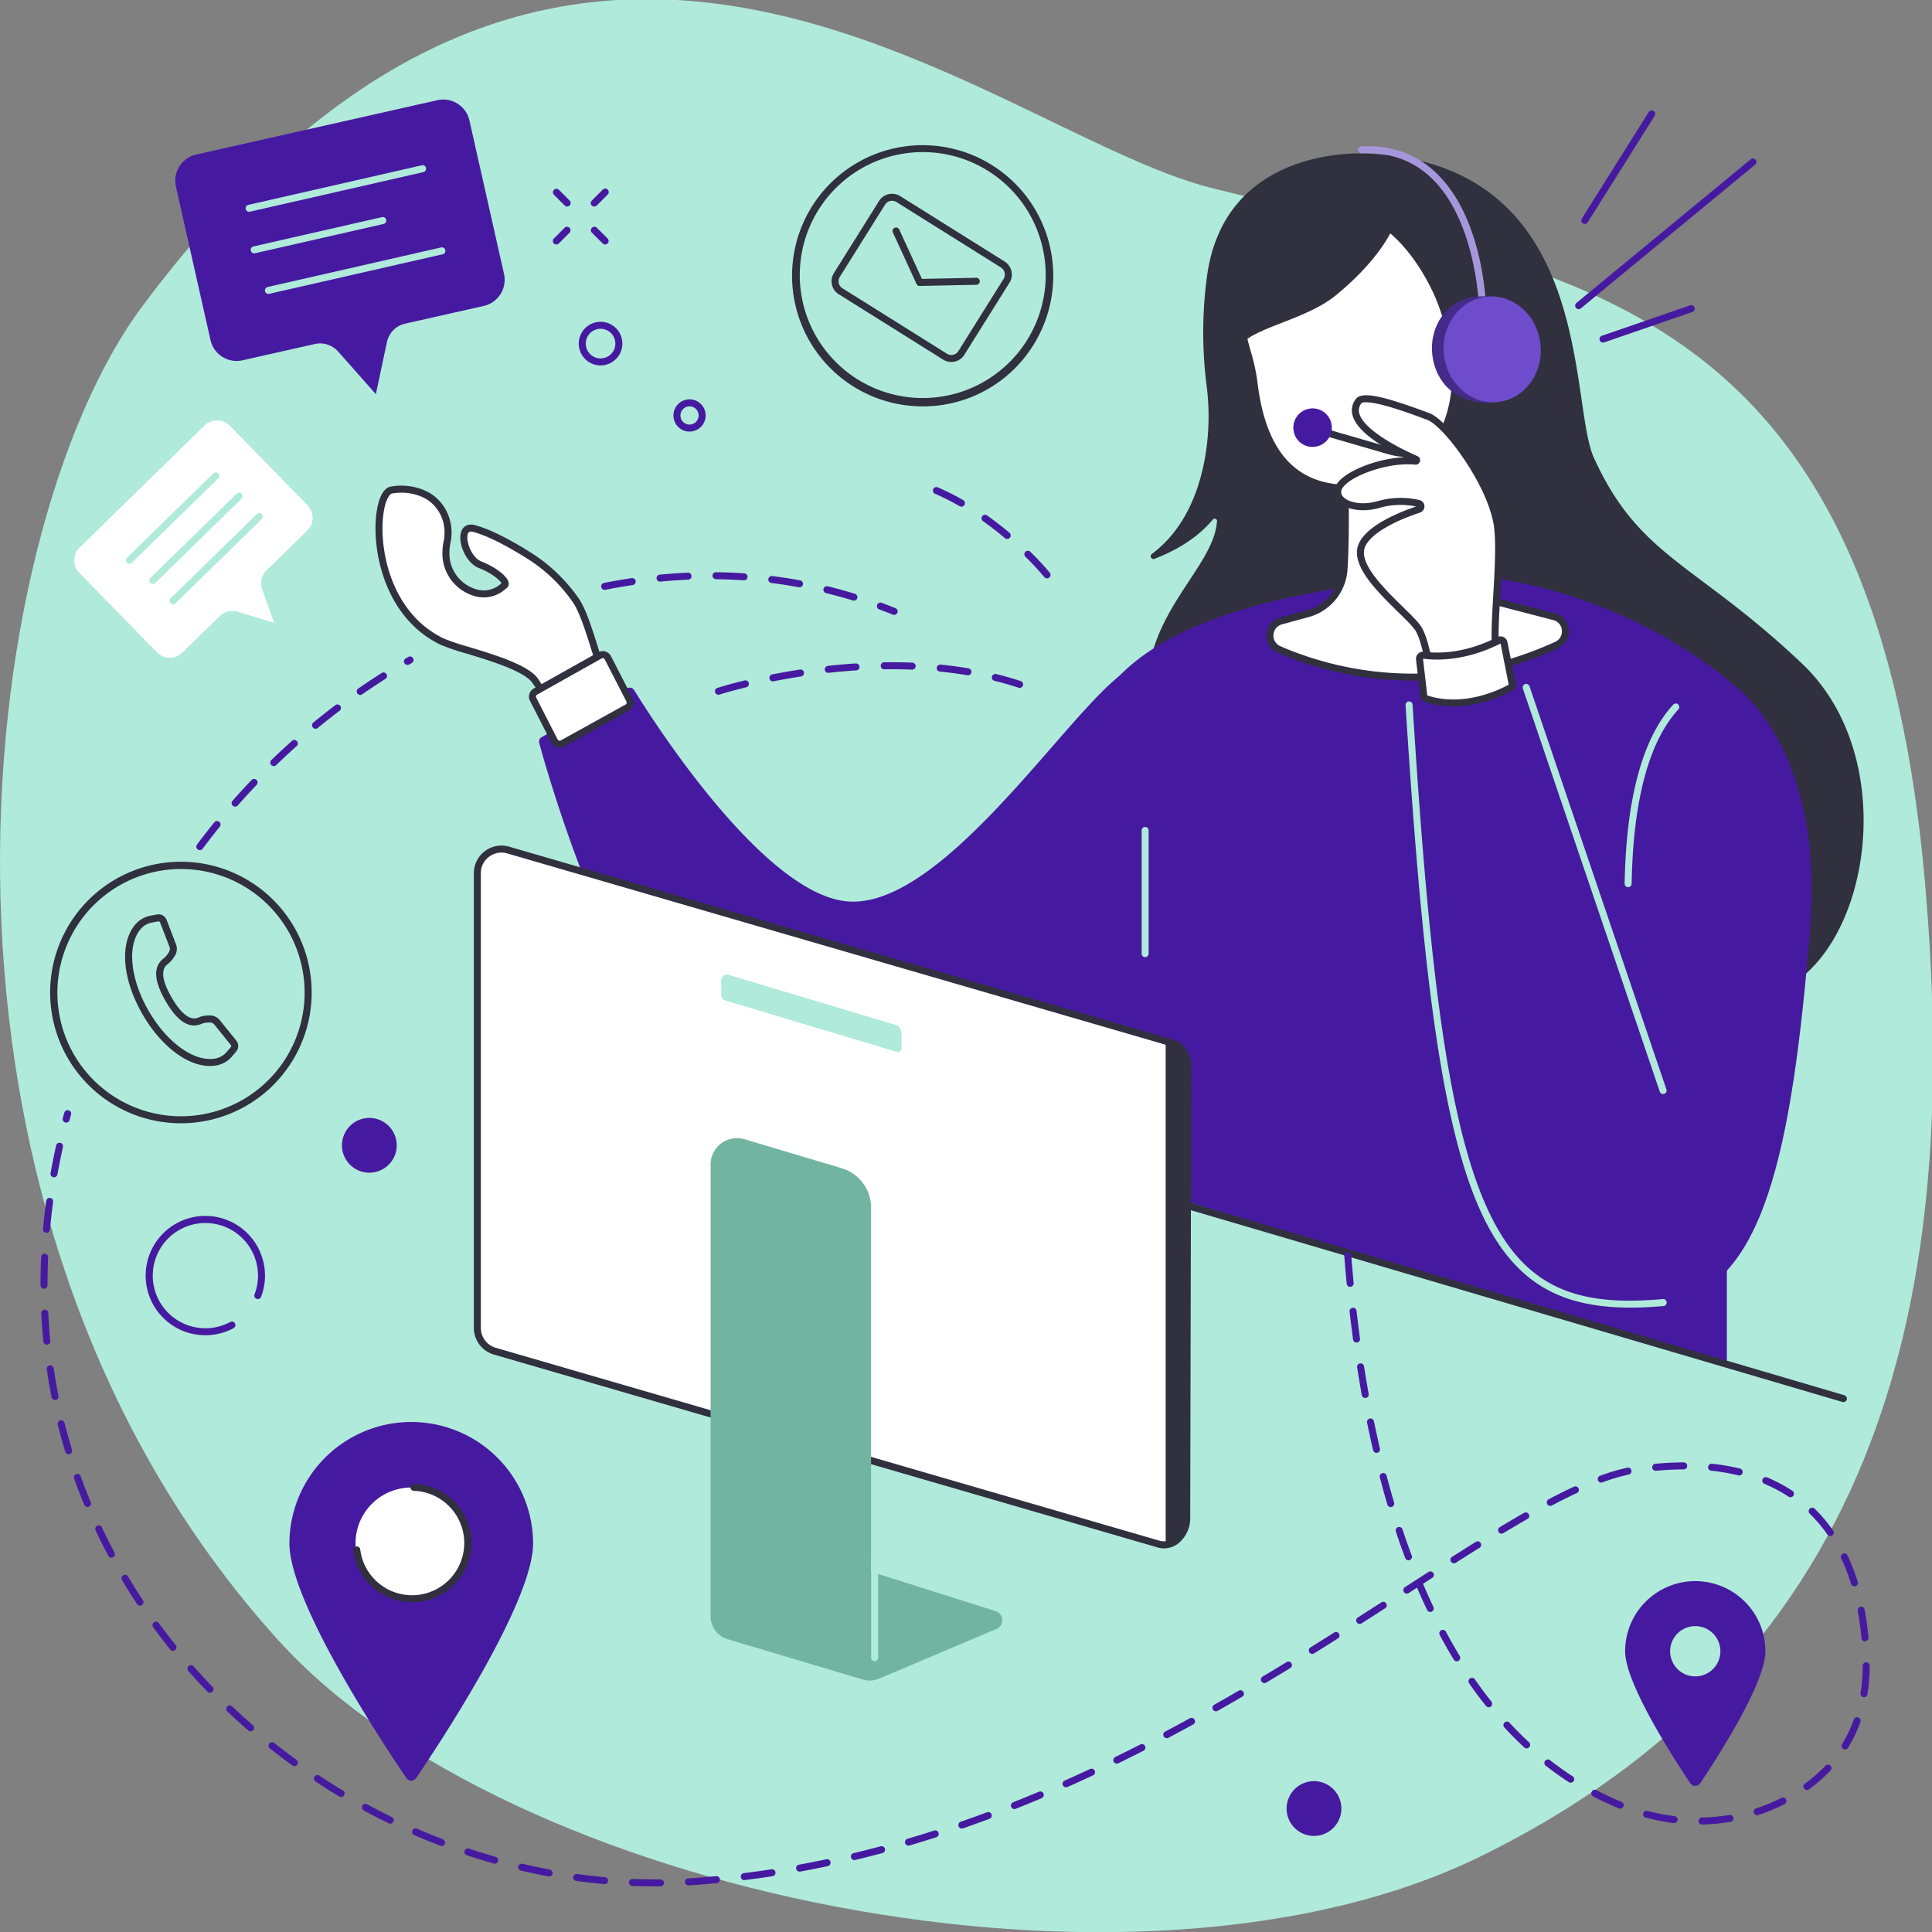
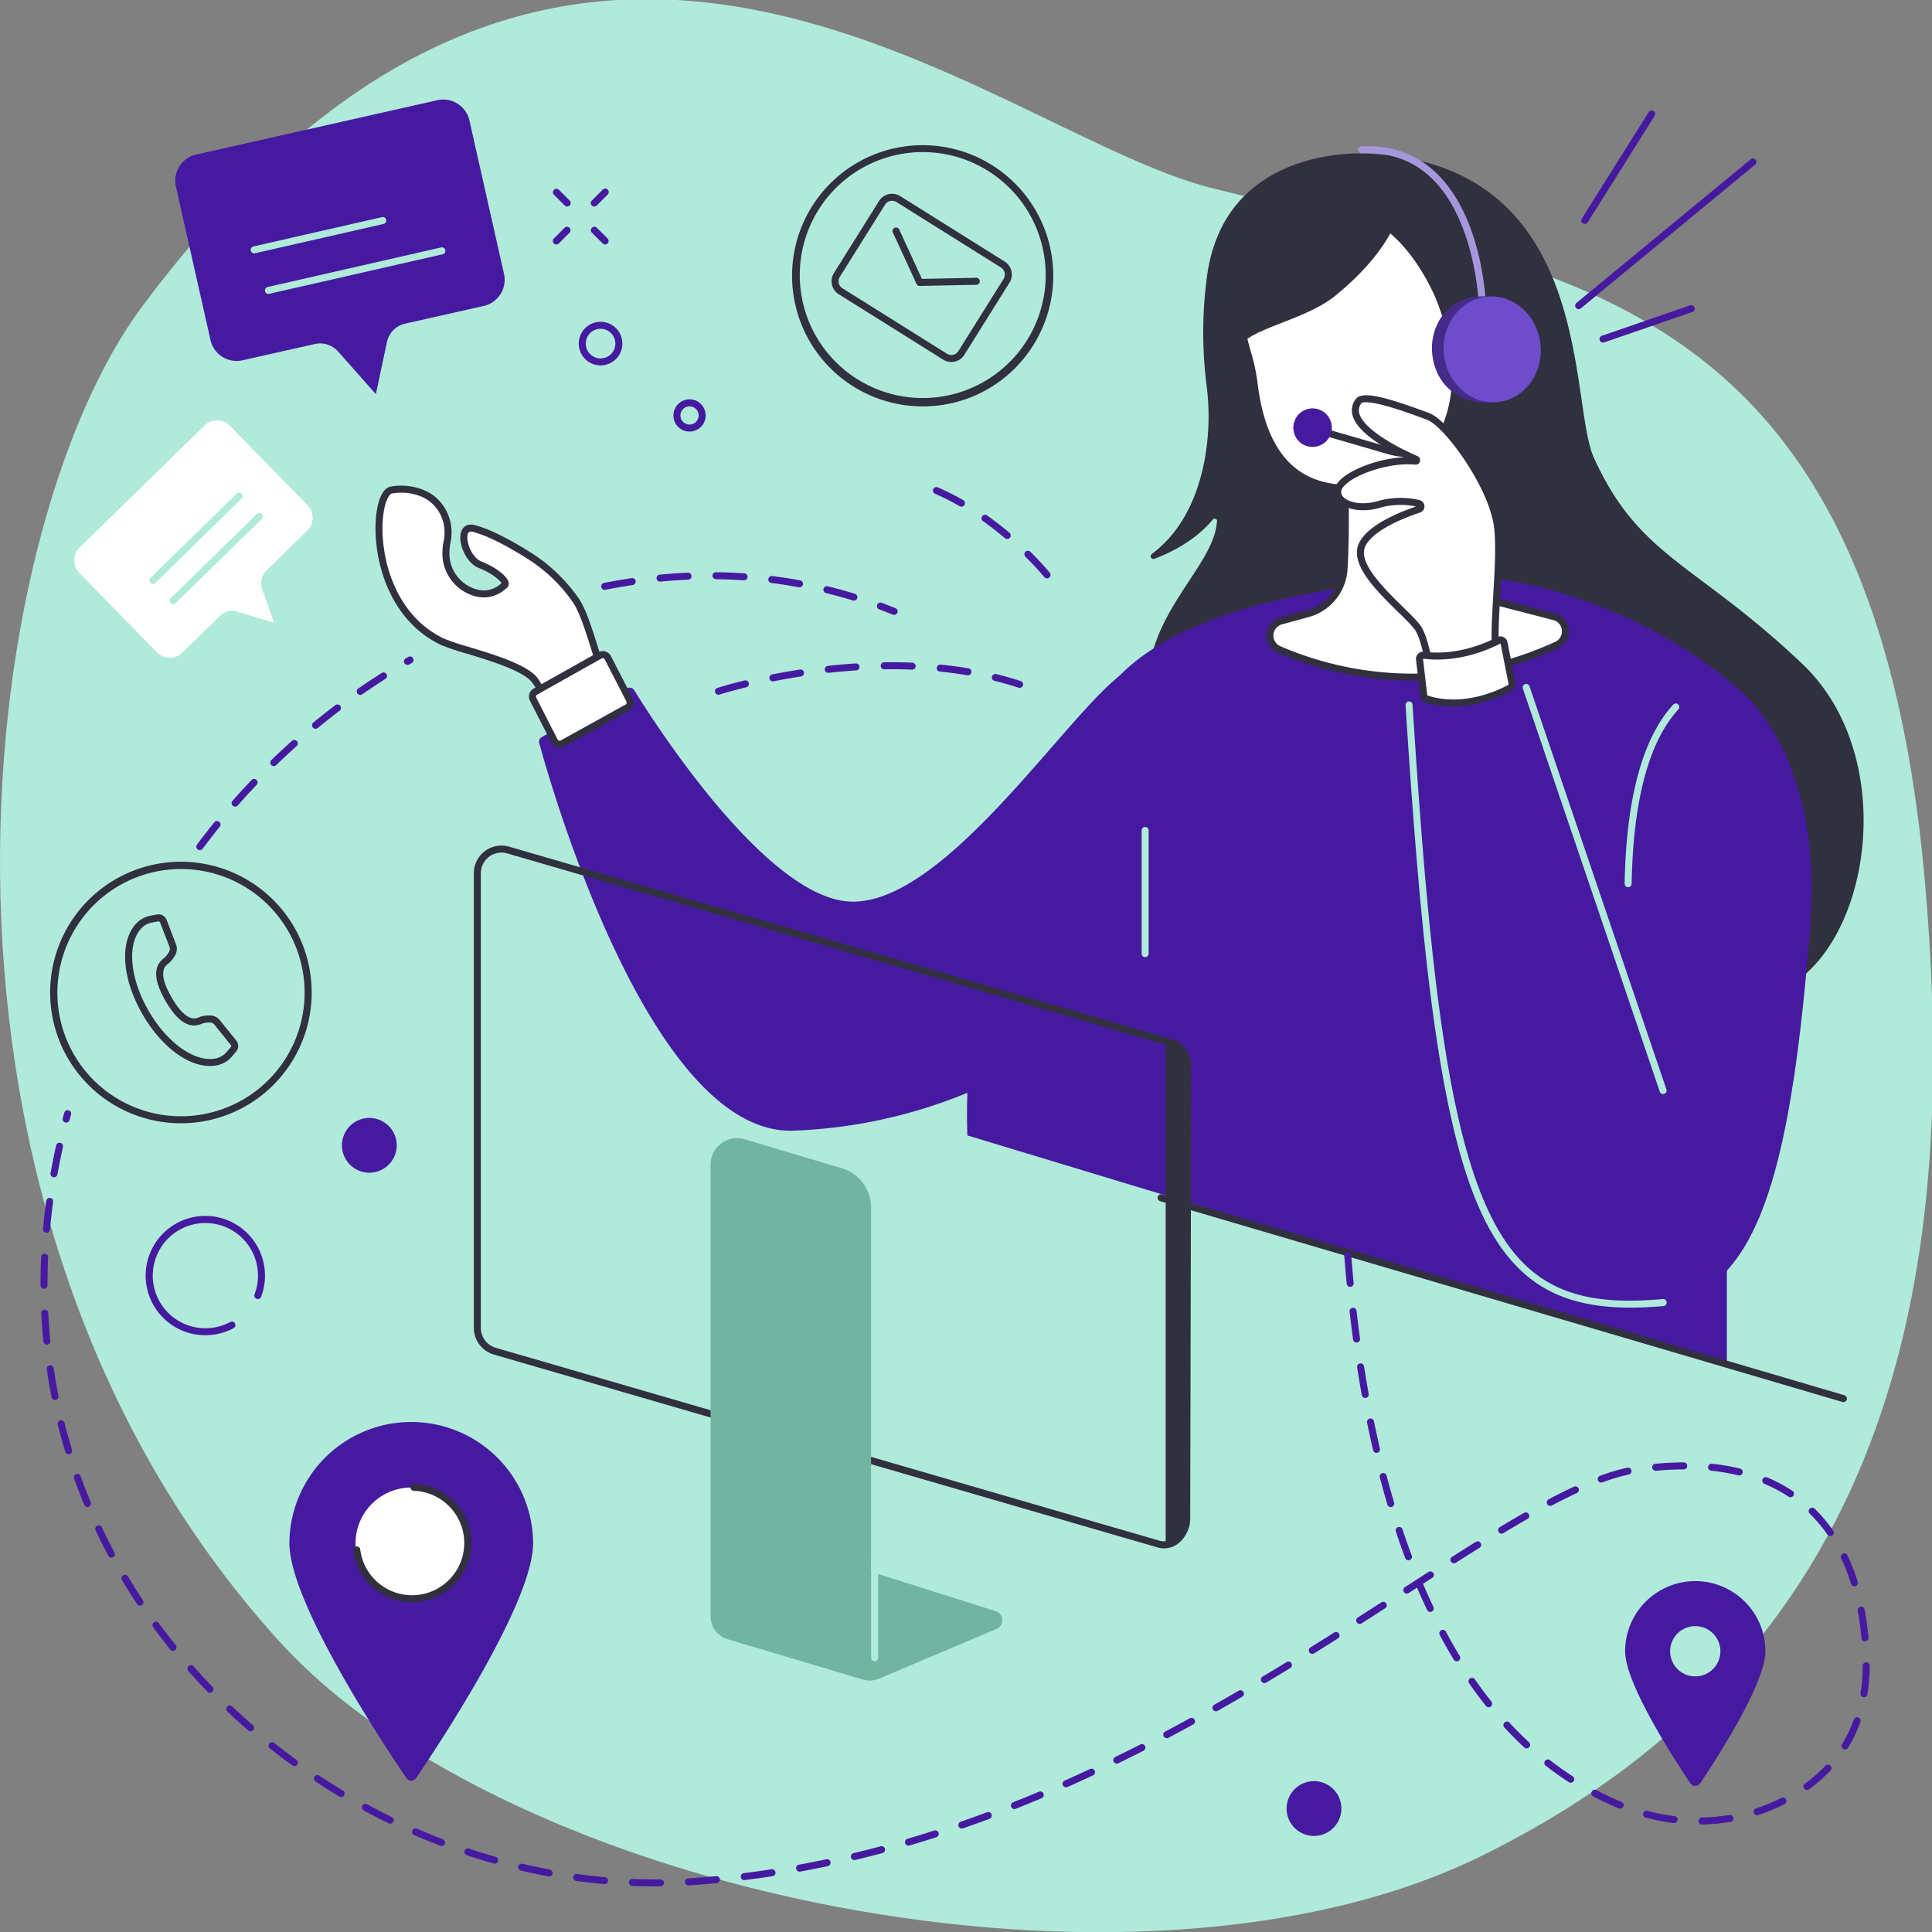
<svg xmlns="http://www.w3.org/2000/svg" width="703" height="703" viewBox="0 0 703 703">
  <rect x="0" y="0" width="703" height="703" fill="#808080" stroke="none" />
  <defs>
    <clipPath id="clip-path">
      <rect id="Rectangle_255" data-name="Rectangle 255" width="703" height="703" fill="none" />
    </clipPath>
  </defs>
  <g id="Group_101" data-name="Group 101" transform="translate(0 -0.292)">
    <g id="Group_100" data-name="Group 100" transform="translate(0 0.292)" clip-path="url(#clip-path)">
      <path id="Path_282" data-name="Path 282" d="M538.786,675.768C413.2,737.41,184.613,689.111,101.473,597.38c-142.21-156.9-111.31-402.752-49.884-485.34,156.3-210.147,307.183-64.091,389.092-43.363C561.51,99.253,681.12,99.914,700.445,321.447c11.64,133.427-5.358,277.6-161.659,354.322" transform="translate(0 -0.312)" fill="#b0eada" />
      <path id="Path_283" data-name="Path 283" d="M729.762,251.817c-38.746-36.809-59.225-38.469-75.831-75-9.333-20.534.831-107.383-83.026-110.7-10.817-.427-52.4,1.845-57.842,45.389a152.659,152.659,0,0,0,.017,39.581,87.891,87.891,0,0,1-.613,25.477c-2.167,12.4-7.408,26.32-19.4,35.284a1.006,1.006,0,0,0,.957,1.746c6.227-2.363,14.991-6.765,21.255-14.3a.871.871,0,0,1,1.532.666q-.073.6-.153,1.212c-2.414,18.408-32.1,36.809-23.8,72.51S691.57,385.766,723.12,369.992s42.336-84.267,6.642-118.175" transform="translate(-73.961 -10.257)" fill="#30303e" />
      <path id="Path_284" data-name="Path 284" d="M690.7,284.734s-35.161-30.942-88.607-37.271c0,0-92.825-.7-130.1,33.755S412.219,393.031,414.329,450.7L690.7,534.379Z" transform="translate(-62.341 -37.558)" fill="#461aa0" />
      <path id="Path_285" data-name="Path 285" d="M605.994,300.113s22.151,5.625,38.326-6.329l43.6,129.394S666.455,300.735,719.2,291.242c0,0,36.531,21.172,30.581,92.159-6.541,78.041-16.5,131.548-53.419,134.712s-80.52-10.9-90.364-218" transform="translate(-91.209 -44.147)" fill="#461aa0" />
      <path id="Path_286" data-name="Path 286" d="M231.844,312.2l31.121-17.77a1.879,1.879,0,0,1,2.531.644c6.742,10.941,48.192,76.155,78.982,76.967,33.612.888,76.792-65.764,97.48-82.023l27.53,88.768S417.555,451.8,323.615,455.377C271.438,457.361,235.01,329.2,230.96,314.324a1.873,1.873,0,0,1,.883-2.12" transform="translate(-34.752 -43.963)" fill="#461aa0" />
      <path id="Path_287" data-name="Path 287" d="M683.967,521.394c-16.692,0-28.752-3.834-38.229-11.968-13.171-11.305-22.024-31.254-28.7-64.682-6.138-30.717-10.614-73.355-14.97-142.571a1.274,1.274,0,0,1,2.543-.16c7.445,118.313,16.106,182.577,42.789,205.479,11.18,9.595,25.609,12.825,48.256,10.793a1.275,1.275,0,1,1,.227,2.539q-6.325.566-11.913.569" transform="translate(-90.617 -45.589)" fill="#b0eada" />
      <path id="Path_288" data-name="Path 288" d="M703.324,442.556a1.274,1.274,0,0,1-1.206-.865L652.3,295.011a1.274,1.274,0,1,1,2.413-.82l49.817,146.68a1.275,1.275,0,0,1-1.206,1.685" transform="translate(-98.168 -44.461)" fill="#b0eada" />
      <path id="Path_289" data-name="Path 289" d="M697.173,368.55h-.024a1.274,1.274,0,0,1-1.251-1.3c.565-31.022,6.512-52.937,17.676-65.136a1.274,1.274,0,0,1,1.879,1.721C704.722,315.565,699,336.917,698.446,367.3a1.275,1.275,0,0,1-1.273,1.251" transform="translate(-104.74 -45.722)" fill="#b0eada" />
      <path id="Path_290" data-name="Path 290" d="M490.286,401.958a1.274,1.274,0,0,1-1.274-1.274V355.849a1.274,1.274,0,1,1,2.548,0v44.834a1.274,1.274,0,0,1-1.274,1.274" transform="translate(-73.602 -53.679)" fill="#b0eada" />
      <path id="Path_291" data-name="Path 291" d="M571.066,193.1s.88,24.346-.136,40.582a17.953,17.953,0,0,1-13.2,16.158l-9.722,2.666a5.5,5.5,0,0,0-.737,10.35c18.793,8.162,56.563,18.6,100.962-1.575a5.5,5.5,0,0,0-.859-10.348l-19.144-4.963A18,18,0,0,1,614.9,230.853l-7.3-56.57Z" transform="translate(-81.872 -26.544)" fill="#fff" />
      <path id="Path_292" data-name="Path 292" d="M595.637,273.86a124.2,124.2,0,0,1-49.1-10.181,6.774,6.774,0,0,1,.91-12.747l9.721-2.666a16.675,16.675,0,0,0,12.265-15.009c1-15.987.142-40.214.133-40.457l-.029-.808,38.867-20.022,7.53,58.372a16.651,16.651,0,0,0,12.391,14.048l19.142,4.963a6.777,6.777,0,0,1,1.066,12.742,126.908,126.908,0,0,1-52.9,11.765m-23.5-80.342c.139,4.371.739,25.449-.165,39.9a19.221,19.221,0,0,1-14.135,17.307l-9.722,2.666a4.225,4.225,0,0,0-.567,7.952c18.42,8,55.9,18.437,99.927-1.566a4.175,4.175,0,0,0,2.491-4.247,4.12,4.12,0,0,0-3.142-3.708l-19.144-4.963a19.186,19.186,0,0,1-14.277-16.19L606.342,175.9Z" transform="translate(-81.646 -26.196)" fill="#30303e" />
      <path id="Path_293" data-name="Path 293" d="M543.651,101.272a43.981,43.981,0,0,0-11.689,30.384c.014,6.381,3.345,12.547,4.365,21.242,2.629,22.417,12.132,40.328,38.079,38.563,0,0,31.153-1.691,34.959-35.1a76.353,76.353,0,0,0-5.786-34.6c-5.11-11.923-19.587-36.023-42-30.949a35.157,35.157,0,0,0-17.928,10.458" transform="translate(-80.066 -13.876)" fill="#fff" />
      <path id="Path_294" data-name="Path 294" d="M570.746,192.63c-20.73,0-32.809-13.374-35.91-39.81a66.988,66.988,0,0,0-2.359-10.721c-1.031-3.664-2.007-7.126-2.014-10.666A45.02,45.02,0,0,1,542.5,100.171a36.327,36.327,0,0,1,18.572-10.826c25.917-5.868,40.744,25.369,43.453,31.69a76.891,76.891,0,0,1,5.882,35.238c-3.885,34.091-35.835,36.218-36.158,36.235q-1.79.122-3.5.122m-26.394-90.708a42.486,42.486,0,0,0-11.341,29.505c.008,3.192.893,6.339,1.918,9.982a69.993,69.993,0,0,1,2.438,11.115c3.127,26.662,15.139,38.907,36.728,37.441,1.244-.071,30.143-2.061,33.779-33.973a75.751,75.751,0,0,0-5.692-33.952c-2.57-6-16.6-35.627-40.548-30.209a33.828,33.828,0,0,0-17.283,10.091" transform="translate(-79.84 -13.649)" fill="#30303e" />
      <path id="Path_295" data-name="Path 295" d="M587.172,93.9s-3.322,11.655-21.568,26.642c-11.84,9.727-32.46,11.944-35.945,19.876,0,0-12.686-48.209,28.334-53.707S587.172,93.9,587.172,93.9" transform="translate(-79.441 -13.155)" fill="#30303e" />
      <path id="Path_296" data-name="Path 296" d="M745.378,587.544a1.268,1.268,0,0,1-.361-.053L496.768,514.429a1.274,1.274,0,1,1,.72-2.445l248.249,73.064a1.274,1.274,0,0,1-.359,2.5" transform="translate(-74.631 -77.363)" fill="#30303e" />
      <path id="Path_297" data-name="Path 297" d="M246.439,283.893c-4.3-9.339-8.131-27.361-12.5-33.552a58.626,58.626,0,0,0-17.664-16.686c-4.191-2.63-12.747-7.674-19.308-9.429s-3.692,10.91,2.191,13.18,10.413,6.416,8.8,7.531c-1.119.773-4.236,4.142-10.243,2.7A14.755,14.755,0,0,1,186.7,232.769a19.427,19.427,0,0,1,.4-3.6c1.553-7.22-1.843-14.726-8.628-17.641a20.391,20.391,0,0,0-11.6-1.322c-7.176,1.187-8.889,42.02,18.459,55.174C191,268.106,214.3,272.9,219.1,279.515s8.246,15.958,8.246,15.958Z" transform="translate(-24.436 -31.905)" fill="#fff" />
      <path id="Path_298" data-name="Path 298" d="M226.462,297.139l-.535-1.449c-.034-.092-3.447-9.261-8.083-15.651-3.077-4.242-15.655-8.059-23.979-10.585a81.053,81.053,0,0,1-9.309-3.148c-20.6-9.907-25.231-34.848-23.314-48.242.8-5.6,2.648-8.915,5.2-9.338a21.7,21.7,0,0,1,12.307,1.409c7.147,3.071,11.088,11.1,9.371,19.08a18.231,18.231,0,0,0-.375,3.358,13.523,13.523,0,0,0,10.041,13.6,9.133,9.133,0,0,0,8.645-2.068l.27-.214c-.547-1.028-3.532-3.71-8.23-5.521-4.737-1.827-7.756-9.189-6.467-13.147.714-2.193,2.609-3.109,5.064-2.452,6.658,1.781,15.174,6.768,19.656,9.581a60.285,60.285,0,0,1,18.029,17.03c2.61,3.7,4.9,10.992,7.322,18.713a140.933,140.933,0,0,0,5.3,15.04l.476,1.033Zm-56.171-86.186a21.045,21.045,0,0,0-3.434.288c-.849.14-2.374,2.17-3.093,7.183-1.814,12.68,2.526,36.268,21.9,45.585a82.991,82.991,0,0,0,8.943,3.006c9.678,2.936,21.721,6.59,25.3,11.526a75.244,75.244,0,0,1,7.851,14.83l16.834-10.212c-1.712-3.982-3.356-9.221-4.951-14.3-2.257-7.194-4.591-14.634-6.972-18.007a57.091,57.091,0,0,0-17.3-16.342c-4.361-2.737-12.624-7.583-18.96-9.277-1.467-.394-1.792.2-1.983.78-.816,2.506,1.417,8.612,4.961,9.98,4.536,1.749,9.623,5.237,9.93,7.82a2.005,2.005,0,0,1-.861,1.947c-.118.082-.261.2-.432.335a11.7,11.7,0,0,1-10.833,2.557A16.084,16.084,0,0,1,185.2,232.512a20.633,20.633,0,0,1,.432-3.832c1.46-6.8-1.855-13.611-7.886-16.2a18.706,18.706,0,0,0-7.452-1.524" transform="translate(-24.209 -31.679)" fill="#30303e" />
      <path id="Path_299" data-name="Path 299" d="M229.157,294.213l23.46-13.166a2.1,2.1,0,0,1,2.9.871l7.9,15.346a2.1,2.1,0,0,1-.851,2.8l-23.577,13.045a2.1,2.1,0,0,1-2.888-.883L228.314,297a2.1,2.1,0,0,1,.843-2.788" transform="translate(-34.329 -42.572)" fill="#fff" />
      <path id="Path_300" data-name="Path 300" d="M237.743,314.422a3.382,3.382,0,0,1-.992-.149,3.349,3.349,0,0,1-2.019-1.692l-7.779-15.225a3.365,3.365,0,0,1,1.354-4.479l23.459-13.166a3.375,3.375,0,0,1,4.653,1.4l7.9,15.345a3.36,3.36,0,0,1-1.368,4.5L239.372,314a3.353,3.353,0,0,1-1.628.424m15.674-32.6a.833.833,0,0,0-.4.106L229.554,295.1a.822.822,0,0,0-.331,1.1L237,311.421a.827.827,0,0,0,1.137.347l23.576-13.045a.823.823,0,0,0,.335-1.1l-7.9-15.346a.819.819,0,0,0-.5-.414.831.831,0,0,0-.24-.036" transform="translate(-34.103 -42.346)" fill="#30303e" />
      <path id="Path_301" data-name="Path 301" d="M597.553,191.413a26.623,26.623,0,0,1-7.423-1.06l-25.216-7.316.71-2.447,25.216,7.316a23.823,23.823,0,0,0,28.187-12.588l5.144-10.691,2.3,1.105-5.144,10.691a26.355,26.355,0,0,1-23.77,14.99" transform="translate(-85.026 -25.09)" fill="#30303e" />
      <path id="Path_302" data-name="Path 302" d="M627.008,123.1a1.277,1.277,0,0,1-1.274-1.247c-.007-.318-.885-31.973-17.685-47.618-6.688-6.228-15.091-9.135-24.958-8.649a1.255,1.255,0,0,1-1.336-1.209,1.277,1.277,0,0,1,1.211-1.336c10.586-.528,19.615,2.616,26.825,9.336,17.591,16.387,18.463,48.081,18.492,49.422a1.274,1.274,0,0,1-1.246,1.3h-.028" transform="translate(-87.56 -9.792)" fill="#a697dd" />
      <path id="Path_303" data-name="Path 303" d="M554.071,183.354a7,7,0,1,1,7.8,5.939,6.934,6.934,0,0,1-7.8-5.939" transform="translate(-83.386 -26.742)" fill="#461aa0" />
      <path id="Path_304" data-name="Path 304" d="M613.528,148.808c-1.336-10.559,5.43-20.113,15.112-21.338a59.8,59.8,0,0,1,6.031-.166c8.4.564,12.73,7.667,13.92,17.069,1.284,10.139-2.581,19.613-11.646,21.414-.376.076-3.06.291-3.449.292-10.612.034-18.632-6.711-19.968-17.271" transform="translate(-92.318 -19.469)" fill="#442b89" />
      <path id="Path_305" data-name="Path 305" d="M618.468,148.474c-1.129-10.584,5.823-20,15.528-21.038s18.487,6.706,19.616,17.29-5.823,20-15.528,21.038-18.487-6.706-19.616-17.29" transform="translate(-93.068 -19.478)" fill="#6e4ccc" />
      <path id="Path_306" data-name="Path 306" d="M580.633,171.986c2.3-3.03,18.635,3.164,25.317,5.626s23.91,25.667,25.316,41.138-3.164,41.491.352,50.632c0,0-8.439,7.735-24.261,5.626,0,0-1.758-14.768-4.922-20.042s-22.5-19.339-21.1-28.832c1.067-7.2,14.682-12.583,21.191-14.761a1.1,1.1,0,0,0-.1-2.106,28.982,28.982,0,0,0-14.413.341c-9.493,2.813-17.932-1.758-14.064-7.033,3.47-4.732,17.419-9.749,27.36-8.7a.352.352,0,0,0,.181-.674c-7.739-3.41-27.1-13-20.86-21.221" transform="translate(-86.242 -26.075)" fill="#fff" />
      <path id="Path_307" data-name="Path 307" d="M612.552,276.427a42.288,42.288,0,0,1-5.591-.38l-.979-.131-.117-.982c-.018-.144-1.762-14.557-4.75-19.537-.894-1.49-3.39-3.933-6.28-6.762-7.151-7-16.051-15.711-14.984-22.912,1.11-7.5,13.624-12.9,21.43-15.575a27.48,27.48,0,0,0-13.128.457c-6.478,1.921-13.248.69-15.746-2.86a5.033,5.033,0,0,1,.293-6.148c3.169-4.321,14.172-8.893,24-9.329-7.527-3.669-17-9.366-18.553-15.373a6.62,6.62,0,0,1,1.248-5.9c2.323-3.063,11.269-.526,25.933,4.89l.838.309c6.879,2.535,24.683,26.139,26.145,42.22.614,6.75.108,15.433-.381,23.83-.616,10.574-1.252,21.508.652,26.46l.311.81-.64.587c-.318.291-7.069,6.328-19.7,6.329m-4.284-2.788c12.114,1.323,19.509-3.333,21.629-4.914-1.733-5.686-1.139-15.876-.513-26.632.483-8.3.984-16.89.387-23.451-1.361-14.971-18.228-37.753-24.487-40.058l-.84-.311c-3.614-1.335-9.074-3.351-13.976-4.7-8.04-2.214-9.036-1.052-9.044-1.04a4.137,4.137,0,0,0-.811,3.725c1.141,4.405,9.056,10.223,21.169,15.56a1.626,1.626,0,0,1-.828,3.106c-9.477-1.006-23.011,3.837-26.2,8.183a2.5,2.5,0,0,0-.265,3.174c1.6,2.276,7,3.642,12.94,1.883a30.2,30.2,0,0,1,15.054-.364,2.369,2.369,0,0,1,.223,4.558c-12.056,4.033-19.658,9.169-20.336,13.74-.877,5.917,7.864,14.471,14.246,20.718,3.14,3.073,5.62,5.5,6.683,7.272,2.815,4.691,4.507,16.089,4.969,19.553" transform="translate(-86.016 -25.85)" fill="#30303e" />
      <path id="Path_308" data-name="Path 308" d="M609.535,280.035c3.988.557,14.57,1.128,27.362-5.436a1.323,1.323,0,0,1,1.9.925l2.971,14.921a1.321,1.321,0,0,1-.657,1.42c-3.449,1.9-16.946,8.5-30.613,4.063a1.329,1.329,0,0,1-.9-1.112L608.039,281.5a1.323,1.323,0,0,1,1.5-1.469" transform="translate(-91.515 -41.62)" fill="#fff" />
      <path id="Path_309" data-name="Path 309" d="M620.08,298.487a32.926,32.926,0,0,1-10.206-1.572,2.6,2.6,0,0,1-1.772-2.176l-1.555-13.314a2.6,2.6,0,0,1,2.938-2.878c3.843.538,14.13,1.092,26.6-5.308a2.6,2.6,0,0,1,3.726,1.81l2.971,14.921a2.589,2.589,0,0,1-1.292,2.785,46.829,46.829,0,0,1-21.415,5.731m-10.958-17.416a.038.038,0,0,0-.029.014l1.54,13.36c13.087,4.285,25.99-1.918,29.633-3.92l-2.95-14.976c-13.184,6.693-24.1,6.092-28.183,5.524l-.011,0" transform="translate(-91.289 -41.395)" fill="#30303e" />
      <path id="Path_310" data-name="Path 310" d="M386.692,157.588A47.519,47.519,0,1,1,427.05,135.3a47.233,47.233,0,0,1-40.358,22.286m.162-92.523A45.362,45.362,0,0,0,376.7,66.223a44.744,44.744,0,1,0,10.155-1.158M347.567,85.508h0Z" transform="translate(-51.056 -9.721)" fill="#30303e" />
      <path id="Path_311" data-name="Path 311" d="M399.763,144.581a5.532,5.532,0,0,1-2.949-.853L358.8,119.916a5.575,5.575,0,0,1-1.764-7.684l16.444-26.25a5.581,5.581,0,0,1,7.684-1.764l38.01,23.813a5.575,5.575,0,0,1,1.765,7.684L404.5,141.964a5.541,5.541,0,0,1-3.476,2.474,5.63,5.63,0,0,1-1.259.144m-21.55-58.667a3.064,3.064,0,0,0-.683.078,3,3,0,0,0-1.888,1.343L359.2,113.585a3.027,3.027,0,0,0,.958,4.172l38.01,23.812a3.027,3.027,0,0,0,4.172-.958l16.444-26.25a3.026,3.026,0,0,0-.958-4.171l-38.01-23.813a3.005,3.005,0,0,0-1.6-.463" transform="translate(-53.61 -12.86)" fill="#30303e" />
      <path id="Path_312" data-name="Path 312" d="M392.166,119.023a1.274,1.274,0,0,1-1.159-.742L382.435,99.63a1.274,1.274,0,0,1,2.316-1.064l8.572,18.651a1.276,1.276,0,0,1-1.157,1.807" transform="translate(-57.543 -15.035)" fill="#30303e" />
      <path id="Path_313" data-name="Path 313" d="M393.8,122.325a1.274,1.274,0,0,1-.026-2.548l20.521-.423a1.262,1.262,0,0,1,1.3,1.247,1.275,1.275,0,0,1-1.248,1.3l-20.523.425H393.8" transform="translate(-59.08 -18.276)" fill="#30303e" />
      <path id="Path_314" data-name="Path 314" d="M187.3,117.709l-28.6,6.445a9.248,9.248,0,0,0-7.015,7.1l-3.813,17.958L134.788,134.45a9.251,9.251,0,0,0-8.957-2.89l-26.305,5.928A9.251,9.251,0,0,1,88.467,130.5L75.887,74.661A9.25,9.25,0,0,1,82.877,63.6l87.775-19.779a9.251,9.251,0,0,1,11.058,6.991l12.581,55.835a9.25,9.25,0,0,1-6.99,11.058" transform="translate(-11.387 -6.874)" fill="#461aa0" />
      <path id="Path_315" data-name="Path 315" d="M187.3,117.709l-28.6,6.445a9.248,9.248,0,0,0-7.015,7.1l-3.813,17.958L134.788,134.45a9.251,9.251,0,0,0-8.957-2.89l-26.305,5.928A9.251,9.251,0,0,1,88.467,130.5L75.887,74.661A9.25,9.25,0,0,1,82.877,63.6l87.775-19.779a9.251,9.251,0,0,1,11.058,6.991l12.581,55.835A9.25,9.25,0,0,1,187.3,117.709Z" transform="translate(-11.387 -6.874)" fill="none" stroke="#461aa0" stroke-width="1" />
-       <path id="Path_316" data-name="Path 316" d="M106.5,88.076a1.274,1.274,0,0,1-.282-2.517l63.1-14.391a1.274,1.274,0,0,1,.567,2.485l-63.1,14.391a1.261,1.261,0,0,1-.285.032" transform="translate(-15.838 -11.019)" fill="#b0eada" />
      <path id="Path_317" data-name="Path 317" d="M108.674,106.546a1.274,1.274,0,0,1-.282-2.517l46.765-10.665a1.274,1.274,0,1,1,.567,2.484l-46.765,10.666a1.261,1.261,0,0,1-.285.032" transform="translate(-16.165 -14.359)" fill="#b0eada" />
      <path id="Path_318" data-name="Path 318" d="M114.756,123.262a1.274,1.274,0,0,1-.282-2.517l63.1-14.391a1.274,1.274,0,1,1,.567,2.484l-63.1,14.392a1.26,1.26,0,0,1-.285.032" transform="translate(-17.08 -16.314)" fill="#b0eada" />
      <path id="Path_319" data-name="Path 319" d="M116.578,220.55l-14.806,14.468a6.53,6.53,0,0,0-1.586,6.867l4.36,12.206-13.333-4.03a6.53,6.53,0,0,0-6.454,1.58L71.143,264.947a6.531,6.531,0,0,1-9.236-.108l-28.241-28.9a6.53,6.53,0,0,1,.106-9.235l45.436-44.4a6.532,6.532,0,0,1,9.236.107l28.241,28.9a6.531,6.531,0,0,1-.107,9.236" transform="translate(-4.787 -27.471)" fill="#fff" />
-       <path id="Path_320" data-name="Path 320" d="M55.246,235.932a1.274,1.274,0,0,1-.89-2.186l31.366-30.627a1.274,1.274,0,1,1,1.781,1.823L56.136,235.569a1.27,1.27,0,0,1-.89.363" transform="translate(-8.123 -30.829)" fill="#b0eada" />
      <path id="Path_321" data-name="Path 321" d="M65.237,244.62a1.274,1.274,0,0,1-.89-2.186l31.366-30.627a1.274,1.274,0,1,1,1.781,1.823L66.127,244.257a1.27,1.27,0,0,1-.89.363" transform="translate(-9.627 -32.137)" fill="#b0eada" />
      <path id="Path_322" data-name="Path 322" d="M73.925,253.308a1.274,1.274,0,0,1-.89-2.186L104.4,220.494a1.274,1.274,0,0,1,1.781,1.824L74.815,252.945a1.27,1.27,0,0,1-.89.363" transform="translate(-10.935 -33.444)" fill="#b0eada" />
      <path id="Path_323" data-name="Path 323" d="M69.065,464.667a47.581,47.581,0,1,1,4.475-.21q-2.253.211-4.475.21M24.312,421.333A44.986,44.986,0,1,0,64.9,372.344a45.036,45.036,0,0,0-40.587,48.989" transform="translate(-3.246 -55.94)" fill="#30303e" />
      <path id="Path_324" data-name="Path 324" d="M84.471,447.2c-8.287,0-17.849-7.221-24.549-18.826-7.372-12.765-8.414-25.907-2.593-32.7a9.775,9.775,0,0,1,5.665-3.2l2.264-.416a3.136,3.136,0,0,1,3.4,1.9l3.513,9.107a4.719,4.719,0,0,1-.325,3.757l-.231.383a10.57,10.57,0,0,1-2.513,2.91c-.954.745-3.858,3.014,1.409,12.137,5.282,9.15,8.714,7.742,9.841,7.278a8.75,8.75,0,0,1,3.158-.7l1.031-.02a4.672,4.672,0,0,1,3.415,1.594l6.13,7.6a3.126,3.126,0,0,1-.048,3.9l-1.528,1.8a9.68,9.68,0,0,1-5.5,3.257,13.447,13.447,0,0,1-2.537.236M65.777,394.564a.323.323,0,0,0-.058.005l-2.265.417a7.219,7.219,0,0,0-4.191,2.348c-5.038,5.882-3.86,18.124,2.865,29.77,6.745,11.684,16.779,18.821,24.4,17.36a7.12,7.12,0,0,0,4.044-2.4l1.529-1.8a.593.593,0,0,0,.008-.639l-6.132-7.6a2.13,2.13,0,0,0-1.392-.65l-1.024.02a6.22,6.22,0,0,0-2.238.505c-4.455,1.83-8.712-.906-13.017-8.362-4.289-7.43-4.541-12.473-.772-15.419a8.023,8.023,0,0,0,1.9-2.217l.23-.381a2.189,2.189,0,0,0,.131-1.529l-3.512-9.1a.607.607,0,0,0-.506-.321" transform="translate(-8.065 -59.315)" fill="#30303e" />
-       <path id="Path_325" data-name="Path 325" d="M452.286,616.933,210.794,546.756a8.775,8.775,0,0,1-6.327-8.427V372.84a8.775,8.775,0,0,1,11.224-8.427L457.184,434.59c3.748,1.089,5.773,4.577,5.773,8.48l-.37,164.393c0,5.847-4.687,11.1-10.3,9.469" transform="translate(-30.775 -55.107)" fill="#fff" />
      <path id="Path_326" data-name="Path 326" d="M454.124,618.281a8.666,8.666,0,0,1-2.42-.351L210.212,547.753a10.1,10.1,0,0,1-7.245-9.651V372.614a10.051,10.051,0,0,1,12.854-9.651L457.314,433.14c4.065,1.182,6.691,4.991,6.691,9.7l-.37,164.4a11.742,11.742,0,0,1-4.413,9.3,8.43,8.43,0,0,1-5.1,1.746m-1.708-2.8a5.815,5.815,0,0,0,5.276-.985,9.15,9.15,0,0,0,3.4-7.26l.37-164.4c0-3.6-1.86-6.384-4.855-7.254L215.11,365.41a7.5,7.5,0,0,0-9.595,7.2V538.1a7.54,7.54,0,0,0,5.408,7.2Z" transform="translate(-30.549 -54.881)" fill="#30303e" />
      <path id="Path_327" data-name="Path 327" d="M501.561,446.971l-2.253-.655V629.6a8.729,8.729,0,0,0,8.58-8.714V455.4a8.776,8.776,0,0,0-6.327-8.427" transform="translate(-75.151 -67.488)" fill="#30303e" />
      <path id="Path_328" data-name="Path 328" d="M362.772,645.649V513.162a14.956,14.956,0,0,0-10.676-14.33l-35.336-10.551a9.628,9.628,0,0,0-12.383,9.225V661.914a8.64,8.64,0,0,0,6.167,8.278l49.25,14.7a8.638,8.638,0,0,0,5.84-.323L408.4,666.464a3.453,3.453,0,0,0-.3-6.472Z" transform="translate(-45.812 -73.742)" fill="#71b5a0" />
-       <path id="Path_329" data-name="Path 329" d="M372.867,445.96l-62.5-18.724a2,2,0,0,1-1.429-1.919v-5.455a2.04,2.04,0,0,1,2.626-1.954l60.743,18.2a3.118,3.118,0,0,1,2.222,2.986v5.632a1.291,1.291,0,0,1-1.662,1.237" transform="translate(-46.499 -63.199)" fill="#b0eada" />
      <path id="Path_330" data-name="Path 330" d="M374.416,705.1a1.274,1.274,0,0,1-1.274-1.274V667.848a1.274,1.274,0,0,1,2.548,0v35.978a1.274,1.274,0,0,1-1.274,1.274" transform="translate(-56.162 -100.639)" fill="#b0eada" />
      <path id="Path_331" data-name="Path 331" d="M212.638,653.553c0,21.554-34.352,73.353-42.582,85.454a2.123,2.123,0,0,1-3.514,0c-5.895-8.667-25.175-37.677-35.652-61.369-4.157-9.4-6.928-17.961-6.928-24.082a44.339,44.339,0,0,1,88.677,0" transform="translate(-18.658 -92.006)" fill="#461aa0" />
      <path id="Path_332" data-name="Path 332" d="M192.838,657.817a20.274,20.274,0,1,1-20.274-20.274,20.274,20.274,0,0,1,20.274,20.274" transform="translate(-22.921 -96.269)" fill="#fff" />
      <path id="Path_333" data-name="Path 333" d="M172.679,679.031a21.527,21.527,0,0,1-21.355-18.847,1.274,1.274,0,0,1,2.529-.319,19,19,0,1,0,19.5-21.364,1.274,1.274,0,1,1,.084-2.548,21.544,21.544,0,0,1-.753,43.077" transform="translate(-22.774 -96.03)" fill="#30303e" />
      <path id="Path_334" data-name="Path 334" d="M678.592,88.975a1.274,1.274,0,0,1-1.077-1.952l24.354-38.746a1.274,1.274,0,1,1,2.157,1.356L679.672,88.378a1.274,1.274,0,0,1-1.08.6" transform="translate(-101.944 -7.488)" fill="#461aa0" />
      <path id="Path_335" data-name="Path 335" d="M675.988,123.067a1.274,1.274,0,0,1-.811-2.257L738.585,68.54a1.274,1.274,0,0,1,1.621,1.966L676.8,122.775a1.265,1.265,0,0,1-.81.291" transform="translate(-101.552 -10.584)" fill="#461aa0" />
      <path id="Path_336" data-name="Path 336" d="M686.412,144.7a1.274,1.274,0,0,1-.416-2.479l32.1-11.071a1.274,1.274,0,1,1,.831,2.409l-32.1,11.07a1.248,1.248,0,0,1-.415.071" transform="translate(-103.121 -20.041)" fill="#461aa0" />
      <path id="Path_337" data-name="Path 337" d="M255.839,154.076a7.935,7.935,0,1,1,7.935-7.935,7.944,7.944,0,0,1-7.935,7.935m0-13.322a5.387,5.387,0,1,0,5.387,5.387,5.392,5.392,0,0,0-5.387-5.387" transform="translate(-37.312 -21.114)" fill="#461aa0" />
      <path id="Path_338" data-name="Path 338" d="M294.324,183.154a5.864,5.864,0,1,1,5.863-5.864,5.87,5.87,0,0,1-5.863,5.864m0-9.179a3.315,3.315,0,1,0,3.315,3.315,3.319,3.319,0,0,0-3.315-3.315" transform="translate(-43.417 -26.114)" fill="#461aa0" />
      <path id="Path_339" data-name="Path 339" d="M84.086,564.613a21.71,21.71,0,1,1,21.631-23.738,21.5,21.5,0,0,1-1.32,9.75,1.274,1.274,0,0,1-2.381-.909,18.956,18.956,0,0,0,1.164-8.6,19.143,19.143,0,1,0-10,18.672,1.274,1.274,0,1,1,1.208,2.244,21.589,21.589,0,0,1-8.254,2.488q-1.03.1-2.044.1" transform="translate(-9.391 -78.757)" fill="#461aa0" />
      <path id="Path_340" data-name="Path 340" d="M146.476,489.187a9.963,9.963,0,1,1,9.964,9.964,9.963,9.963,0,0,1-9.964-9.964" transform="translate(-22.046 -72.441)" fill="#461aa0" />
      <path id="Path_341" data-name="Path 341" d="M551.109,773.277a9.963,9.963,0,1,1,9.963,9.964,9.963,9.963,0,0,1-9.963-9.964" transform="translate(-82.948 -115.199)" fill="#461aa0" />
      <path id="Path_342" data-name="Path 342" d="M242.019,87.68a1.27,1.27,0,0,1-.9-.373l-3.945-3.946a1.274,1.274,0,0,1,1.8-1.8l3.946,3.946a1.274,1.274,0,0,1-.9,2.175" transform="translate(-35.641 -12.531)" fill="#461aa0" />
      <path id="Path_343" data-name="Path 343" d="M258.275,103.936a1.27,1.27,0,0,1-.9-.373l-3.945-3.945a1.274,1.274,0,0,1,1.8-1.8l3.945,3.945a1.274,1.274,0,0,1-.9,2.176" transform="translate(-38.088 -14.978)" fill="#461aa0" />
      <path id="Path_344" data-name="Path 344" d="M238.074,103.936a1.274,1.274,0,0,1-.9-2.176l3.945-3.945a1.275,1.275,0,0,1,1.8,1.8l-3.945,3.945a1.27,1.27,0,0,1-.9.373" transform="translate(-35.641 -14.978)" fill="#461aa0" />
      <path id="Path_345" data-name="Path 345" d="M254.33,87.68a1.274,1.274,0,0,1-.9-2.175l3.946-3.946a1.274,1.274,0,1,1,1.8,1.8l-3.945,3.946a1.27,1.27,0,0,1-.9.373" transform="translate(-38.088 -12.531)" fill="#461aa0" />
      <path id="Path_346" data-name="Path 346" d="M364.114,261a1.269,1.269,0,0,1-.476-.093c-1.64-.661-3.306-1.3-4.951-1.911a1.274,1.274,0,1,1,.883-2.39c1.667.616,3.356,1.268,5.02,1.938a1.275,1.275,0,0,1-.477,2.457m-14.64-5.187a1.273,1.273,0,0,1-.374-.057c-3.215-.985-6.5-1.89-9.756-2.689a1.274,1.274,0,1,1,.607-2.475c3.305.81,6.635,1.728,9.9,2.728a1.275,1.275,0,0,1-.374,2.493M258.786,251.9a1.274,1.274,0,0,1-.248-2.524c3.361-.671,6.76-1.264,10.1-1.762a1.274,1.274,0,0,1,.375,2.52c-3.3.492-6.658,1.077-9.978,1.741a1.273,1.273,0,0,1-.251.025m70.9-.935a1.278,1.278,0,0,1-.233-.022c-3.3-.608-6.661-1.13-9.994-1.548a1.274,1.274,0,1,1,.317-2.528c3.382.424,6.793.952,10.14,1.57a1.275,1.275,0,0,1-.23,2.528M278.942,248.9a1.274,1.274,0,0,1-.121-2.543c3.406-.33,6.849-.572,10.235-.72a1.274,1.274,0,1,1,.11,2.546c-3.341.146-6.739.385-10.1.71a1.226,1.226,0,0,1-.124.006m30.538-.477-.087,0c-3.337-.226-6.738-.36-10.109-.4a1.274,1.274,0,0,1-1.26-1.289,1.258,1.258,0,0,1,1.289-1.26c3.419.04,6.868.176,10.252.4a1.274,1.274,0,0,1-.085,2.546" transform="translate(-38.759 -37.259)" fill="#461aa0" />
      <path id="Path_347" data-name="Path 347" d="M85.365,352.025a1.274,1.274,0,0,1-1.019-2.038c2.039-2.723,4.158-5.442,6.3-8.079a1.274,1.274,0,0,1,1.978,1.606c-2.119,2.611-4.219,5.3-6.238,8a1.27,1.27,0,0,1-1.021.511M98.215,336.2a1.275,1.275,0,0,1-.957-2.116c2.249-2.557,4.577-5.1,6.918-7.555a1.274,1.274,0,1,1,1.844,1.758c-2.317,2.432-4.621,4.949-6.849,7.481a1.275,1.275,0,0,1-.957.432m14.062-14.757a1.274,1.274,0,0,1-.887-2.189c2.443-2.367,4.966-4.715,7.5-6.979a1.274,1.274,0,1,1,1.7,1.9c-2.508,2.241-5.006,4.566-7.425,6.909a1.268,1.268,0,0,1-.887.359m15.2-13.582a1.274,1.274,0,0,1-.81-2.258c2.627-2.163,5.331-4.3,8.04-6.349a1.274,1.274,0,0,1,1.538,2.031c-2.681,2.03-5.359,4.145-7.96,6.285a1.266,1.266,0,0,1-.809.29m16.252-12.3a1.274,1.274,0,0,1-.728-2.32c2.8-1.945,5.671-3.852,8.535-5.669a1.274,1.274,0,1,1,1.365,2.152c-2.833,1.8-5.675,3.686-8.446,5.609a1.263,1.263,0,0,1-.725.228m17.208-10.919a1.274,1.274,0,0,1-.638-2.378l.959-.552a1.275,1.275,0,0,1,1.267,2.212l-.951.546a1.265,1.265,0,0,1-.636.172" transform="translate(-12.657 -42.687)" fill="#461aa0" />
      <path id="Path_348" data-name="Path 348" d="M240.945,753.031c-2.722,0-5.491-.055-8.232-.166a1.274,1.274,0,1,1,.1-2.546c3.375.135,6.771.187,10.123.154a1.274,1.274,0,0,1,.025,2.549q-1.009.009-2.018.009m12.191-.37a1.274,1.274,0,0,1-.077-2.546q.879-.054,1.756-.116c2.782-.194,5.6-.426,8.363-.688a1.274,1.274,0,1,1,.24,2.537c-2.787.264-5.622.5-8.425.695q-.889.061-1.778.116l-.079,0m-30.535-.452c-.038,0-.076,0-.115-.005-3.378-.3-6.8-.691-10.179-1.159a1.274,1.274,0,1,1,.348-2.524c3.337.461,6.72.845,10.058,1.143a1.275,1.275,0,0,1-.112,2.544m50.826-1.464a1.274,1.274,0,0,1-.155-2.538c3.328-.414,6.712-.883,10.057-1.4a1.274,1.274,0,0,1,.387,2.519c-3.369.517-6.776.99-10.129,1.408a1.259,1.259,0,0,1-.159.009m-71-1.319a1.3,1.3,0,0,1-.235-.021c-3.336-.623-6.708-1.334-10.021-2.113a1.274,1.274,0,1,1,.583-2.48c3.276.77,6.608,1.472,9.905,2.088a1.274,1.274,0,0,1-.232,2.526m91.139-1.77a1.274,1.274,0,0,1-.228-2.528c3.3-.6,6.657-1.263,9.965-1.961a1.274,1.274,0,1,1,.526,2.494c-3.331.7-6.706,1.367-10.033,1.974a1.339,1.339,0,0,1-.23.021m-110.959-2.886a1.266,1.266,0,0,1-.348-.048c-3.264-.927-6.556-1.942-9.786-3.019a1.274,1.274,0,1,1,.806-2.417c3.193,1.064,6.449,2.068,9.676,2.984a1.274,1.274,0,0,1-.347,2.5m130.9-1.319a1.274,1.274,0,0,1-.295-2.514c3.263-.78,6.577-1.618,9.848-2.491a1.274,1.274,0,1,1,.657,2.462c-3.293.878-6.628,1.723-9.913,2.508a1.27,1.27,0,0,1-.3.035m-150.219-5.116a1.271,1.271,0,0,1-.456-.086c-3.169-1.215-6.358-2.519-9.478-3.876a1.274,1.274,0,1,1,1.016-2.336c3.087,1.342,6.241,2.632,9.375,3.834a1.275,1.275,0,0,1-.457,2.464m169.915-.134a1.275,1.275,0,0,1-.358-2.5c3.219-.945,6.487-1.95,9.715-2.983a1.274,1.274,0,0,1,.777,2.426c-3.247,1.041-6.535,2.051-9.773,3a1.267,1.267,0,0,1-.36.053m19.413-6.218a1.275,1.275,0,0,1-.417-2.479c3.161-1.094,6.38-2.25,9.568-3.436a1.274,1.274,0,1,1,.888,2.389c-3.205,1.192-6.443,2.355-9.62,3.457a1.283,1.283,0,0,1-.418.07m269.331-1.461a1.274,1.274,0,0,1-.025-2.549,68.488,68.488,0,0,0,9.954-.932,1.274,1.274,0,1,1,.423,2.513,70.927,70.927,0,0,1-10.326.967h-.027m-477.334-.308a1.272,1.272,0,0,1-.558-.129c-3.046-1.487-6.11-3.065-9.1-4.69a1.274,1.274,0,0,1,1.216-2.24c2.962,1.608,5.991,3.169,9.005,4.639a1.275,1.275,0,0,1-.56,2.42M611.783,730a1.272,1.272,0,0,1-.158-.01A74.02,74.02,0,0,1,601.453,728a1.274,1.274,0,1,1,.663-2.46,71.709,71.709,0,0,0,9.821,1.92,1.274,1.274,0,0,1-.154,2.539m30.2-2.865a1.275,1.275,0,0,1-.4-2.486,65.891,65.891,0,0,0,8.374-3.4q.428-.209.856-.426a1.274,1.274,0,0,1,1.149,2.274q-.442.224-.887.441a68.4,68.4,0,0,1-8.7,3.534,1.273,1.273,0,0,1-.4.064m-270.248-2.254a1.275,1.275,0,0,1-.47-2.459c3.112-1.234,6.279-2.529,9.411-3.847a1.275,1.275,0,0,1,.989,2.35c-3.149,1.324-6.332,2.626-9.462,3.867a1.279,1.279,0,0,1-.469.09m220.419-.148a1.275,1.275,0,0,1-.485-.1c-3.167-1.306-6.3-2.772-9.328-4.356a1.274,1.274,0,0,1,1.183-2.257c2.955,1.549,6.021,2.981,9.117,4.258a1.274,1.274,0,0,1-.487,2.452m-465.43-4.236a1.271,1.271,0,0,1-.655-.182c-2.91-1.748-5.825-3.586-8.664-5.461a1.275,1.275,0,0,1,1.406-2.127c2.808,1.857,5.691,3.674,8.57,5.4a1.274,1.274,0,0,1-.658,2.367m533.38-2.542a1.274,1.274,0,0,1-.748-2.307,53.463,53.463,0,0,0,7.493-6.531,1.274,1.274,0,0,1,1.85,1.752,56.064,56.064,0,0,1-7.851,6.844,1.266,1.266,0,0,1-.745.241m-269.573-.979a1.275,1.275,0,0,1-.518-2.44c3.056-1.357,6.171-2.775,9.257-4.216a1.274,1.274,0,0,1,1.078,2.31c-3.1,1.447-6.23,2.872-9.3,4.236a1.264,1.264,0,0,1-.516.11m183.622-1.681a1.268,1.268,0,0,1-.691-.2c-2.847-1.842-5.666-3.849-8.378-5.966a1.274,1.274,0,1,1,1.568-2.008c2.653,2.071,5.409,4.034,8.193,5.834a1.274,1.274,0,0,1-.693,2.345m-464.418-6.031a1.27,1.27,0,0,1-.748-.243c-2.753-2-5.5-4.08-8.157-6.192a1.274,1.274,0,0,1,1.584-2c2.631,2.089,5.345,4.15,8.069,6.126a1.274,1.274,0,0,1-.749,2.306m299.276-.908a1.274,1.274,0,0,1-.56-2.419c3-1.463,6.059-2.991,9.106-4.542a1.274,1.274,0,1,1,1.156,2.272c-3.059,1.557-6.135,3.091-9.143,4.56a1.267,1.267,0,0,1-.559.13m264.966-5.15a1.274,1.274,0,0,1-1.085-1.942,48.059,48.059,0,0,0,4.281-8.934,1.274,1.274,0,1,1,2.4.86,50.53,50.53,0,0,1-4.509,9.41,1.272,1.272,0,0,1-1.086.607m-115.849-.4a1.268,1.268,0,0,1-.867-.34c-2.473-2.29-4.917-4.743-7.265-7.289a1.274,1.274,0,0,1,1.873-1.727c2.3,2.5,4.7,4.9,7.124,7.146a1.275,1.275,0,0,1-.866,2.209m-130.942-3.7a1.274,1.274,0,0,1-.6-2.4c2.959-1.566,5.974-3.19,8.962-4.826a1.274,1.274,0,1,1,1.224,2.234c-3,1.644-6.025,3.273-9,4.845a1.269,1.269,0,0,1-.595.148M93.781,696.6a1.275,1.275,0,0,1-.835-.312c-2.569-2.231-5.121-4.547-7.584-6.883a1.274,1.274,0,1,1,1.754-1.848c2.436,2.31,4.96,4.6,7.5,6.807a1.274,1.274,0,0,1-.836,2.237m351.289-7.288a1.274,1.274,0,0,1-.629-2.384c2.878-1.628,5.85-3.332,8.832-5.068a1.275,1.275,0,1,1,1.283,2.2c-2.993,1.741-5.974,3.451-8.86,5.083a1.267,1.267,0,0,1-.626.166m99.238-1.46a1.27,1.27,0,0,1-1-.481c-2.088-2.621-4.149-5.4-6.125-8.246a1.274,1.274,0,0,1,2.094-1.452c1.944,2.805,3.971,5.534,6.024,8.11a1.275,1.275,0,0,1-1,2.069m136.569-3.676a1.258,1.258,0,0,1-.2-.016,1.275,1.275,0,0,1-1.058-1.459,65.122,65.122,0,0,0,.784-9.95,1.274,1.274,0,0,1,1.274-1.269h.006a1.275,1.275,0,0,1,1.268,1.28,67.83,67.83,0,0,1-.816,10.341,1.275,1.275,0,0,1-1.256,1.074M79.007,682.578a1.266,1.266,0,0,1-.917-.39c-2.362-2.448-4.7-4.981-6.941-7.528a1.274,1.274,0,1,1,1.912-1.685c2.219,2.518,4.529,5.023,6.863,7.444a1.274,1.274,0,0,1-.917,2.159M462.7,679.052a1.275,1.275,0,0,1-.653-2.369q4.411-2.633,8.721-5.265a1.274,1.274,0,0,1,1.327,2.176q-4.32,2.636-8.742,5.278a1.268,1.268,0,0,1-.652.181m69.986-7.931a1.275,1.275,0,0,1-1.09-.612c-1.741-2.864-3.451-5.863-5.086-8.913a1.274,1.274,0,1,1,2.246-1.2c1.613,3.009,3.3,5.968,5.018,8.793a1.273,1.273,0,0,1-1.088,1.935m-52.571-2.694a1.274,1.274,0,0,1-.674-2.356q4.373-2.721,8.633-5.415a1.274,1.274,0,1,1,1.362,2.154q-4.269,2.7-8.65,5.424a1.266,1.266,0,0,1-.672.192M65.55,667.3a1.274,1.274,0,0,1-.995-.477c-2.131-2.654-4.226-5.387-6.227-8.125a1.274,1.274,0,0,1,2.058-1.5c1.977,2.707,4.048,5.409,6.155,8.032a1.275,1.275,0,0,1-.992,2.073m615.664-3.458a1.273,1.273,0,0,1-1.267-1.161c-.3-3.426-.761-6.781-1.362-9.973a1.275,1.275,0,0,1,2.505-.471c.615,3.272,1.085,6.711,1.395,10.219a1.275,1.275,0,0,1-1.157,1.382c-.038,0-.076,0-.114,0m-183.851-6.309a1.274,1.274,0,0,1-.686-2.347q4.353-2.784,8.58-5.509a1.274,1.274,0,0,1,1.38,2.142q-4.232,2.726-8.588,5.513a1.266,1.266,0,0,1-.686.2m25.683-4.369a1.275,1.275,0,0,1-1.153-.729c-1.246-2.629-2.471-5.35-3.649-8.107l-3.035,1.96a1.274,1.274,0,0,1-1.382-2.141q4.359-2.815,8.576-5.53a1.274,1.274,0,1,1,1.379,2.143q-1.67,1.075-3.364,2.168c1.217,2.863,2.487,5.69,3.779,8.417a1.275,1.275,0,0,1-1.15,1.82m-469.5-2.3a1.275,1.275,0,0,1-1.064-.572c-1.876-2.837-3.706-5.751-5.441-8.664a1.274,1.274,0,1,1,2.189-1.3c1.714,2.88,3.524,5.76,5.377,8.563a1.275,1.275,0,0,1-1.062,1.978m623.84-7.009a1.275,1.275,0,0,1-1.216-.9,71.527,71.527,0,0,0-3.626-9.322,1.274,1.274,0,0,1,2.3-1.092,74.083,74.083,0,0,1,3.756,9.655,1.274,1.274,0,0,1-.837,1.6,1.293,1.293,0,0,1-.381.059m-145.707-8.4a1.274,1.274,0,0,1-.686-2.349q4.405-2.8,8.638-5.449a1.274,1.274,0,0,1,1.349,2.162q-4.224,2.635-8.619,5.437a1.261,1.261,0,0,1-.683.2m-16.558-1.084a1.275,1.275,0,0,1-1.193-.829c-1.17-3.128-2.316-6.379-3.409-9.661a1.274,1.274,0,0,1,2.418-.8c1.082,3.254,2.219,6.475,3.378,9.574a1.276,1.276,0,0,1-1.194,1.721M43.148,633.4a1.273,1.273,0,0,1-1.126-.675c-1.606-3.012-3.153-6.1-4.6-9.161a1.274,1.274,0,1,1,2.3-1.088c1.431,3.029,2.96,6.074,4.546,9.05a1.275,1.275,0,0,1-1.124,1.874M668.6,625.557a1.271,1.271,0,0,1-1.045-.545,53.54,53.54,0,0,0-6.407-7.583,1.274,1.274,0,1,1,1.782-1.82,55.925,55.925,0,0,1,6.714,7.945,1.274,1.274,0,0,1-1.044,2M549,624.676a1.274,1.274,0,0,1-.659-2.365c3.155-1.9,6.038-3.6,8.815-5.195a1.274,1.274,0,1,1,1.268,2.211c-2.76,1.582-5.628,3.271-8.765,5.165a1.267,1.267,0,0,1-.658.184m-40.332-9.666a1.275,1.275,0,0,1-1.222-.914c-.952-3.223-1.879-6.545-2.752-9.871a1.274,1.274,0,0,1,2.465-.647c.867,3.3,1.786,6.6,2.731,9.8a1.275,1.275,0,0,1-1.222,1.636m-474.226-.03a1.276,1.276,0,0,1-1.178-.787c-1.3-3.15-2.546-6.368-3.689-9.564a1.274,1.274,0,1,1,2.4-.859c1.13,3.158,2.356,6.335,3.645,9.447a1.276,1.276,0,0,1-1.177,1.763m532.279-.415a1.274,1.274,0,0,1-.6-2.4c3.237-1.71,6.329-3.25,9.19-4.576a1.274,1.274,0,0,1,1.072,2.312c-2.822,1.308-5.873,2.828-9.07,4.517a1.272,1.272,0,0,1-.595.148m87.393-3.146a1.272,1.272,0,0,1-.7-.209,54.464,54.464,0,0,0-8.776-4.656,1.274,1.274,0,1,1,.987-2.35,57.034,57.034,0,0,1,9.188,4.875,1.275,1.275,0,0,1-.7,2.339m-68.863-5.331a1.275,1.275,0,0,1-.439-2.471,75.3,75.3,0,0,1,9.919-2.943,1.274,1.274,0,0,1,.538,2.492,72.49,72.49,0,0,0-9.579,2.844,1.284,1.284,0,0,1-.439.078m50.212-2.59a1.263,1.263,0,0,1-.3-.037,75.8,75.8,0,0,0-9.865-1.683,1.274,1.274,0,1,1,.265-2.534,78.253,78.253,0,0,1,10.2,1.74,1.275,1.275,0,0,1-.3,2.514m-30.38-1.706a1.274,1.274,0,0,1-.115-2.543c3.52-.324,6.981-.494,10.288-.506h.005a1.274,1.274,0,0,1,.005,2.549c-3.234.012-6.619.179-10.065.5-.039,0-.079.005-.118.005M27.581,595.8a1.276,1.276,0,0,1-1.219-.9c-.988-3.257-1.907-6.582-2.733-9.88A1.274,1.274,0,1,1,26.1,584.4c.816,3.258,1.724,6.541,2.7,9.758a1.275,1.275,0,0,1-.849,1.59,1.3,1.3,0,0,1-.37.055m475.9-.524a1.276,1.276,0,0,1-1.24-.985c-.758-3.262-1.493-6.621-2.182-9.984a1.274,1.274,0,1,1,2.5-.512c.686,3.342,1.414,6.679,2.168,9.919a1.274,1.274,0,0,1-.952,1.53,1.242,1.242,0,0,1-.29.033M22.635,576.041a1.275,1.275,0,0,1-1.249-1.026c-.662-3.331-1.25-6.729-1.748-10.1a1.274,1.274,0,0,1,2.521-.373c.492,3.33,1.074,6.685,1.726,9.977a1.273,1.273,0,0,1-1,1.5,1.305,1.305,0,0,1-.249.025m476.745-.736a1.274,1.274,0,0,1-1.252-1.049c-.593-3.294-1.163-6.689-1.7-10.091a1.275,1.275,0,0,1,2.519-.394c.529,3.383,1.1,6.759,1.686,10.034a1.275,1.275,0,0,1-1.029,1.48,1.289,1.289,0,0,1-.228.02M19.654,555.893a1.274,1.274,0,0,1-1.267-1.149c-.333-3.379-.588-6.817-.758-10.22a1.274,1.274,0,0,1,2.545-.127c.168,3.362.42,6.759.748,10.1a1.274,1.274,0,0,1-1.143,1.393c-.042,0-.085.006-.127.006m476.566-.748a1.275,1.275,0,0,1-1.261-1.1c-.448-3.327-.873-6.743-1.263-10.152a1.274,1.274,0,1,1,2.532-.29c.388,3.392.81,6.791,1.257,10.1a1.274,1.274,0,0,1-1.092,1.433,1.3,1.3,0,0,1-.172.012m-477.584-19.6a1.275,1.275,0,0,1-1.274-1.271v-.531c0-3.211.073-6.48.216-9.716a1.274,1.274,0,1,1,2.546.112c-.141,3.2-.213,6.43-.213,9.6v.525a1.274,1.274,0,0,1-1.271,1.277Zm475.262-.679a1.273,1.273,0,0,1-1.267-1.154c-.32-3.371-.615-6.8-.875-10.191a1.274,1.274,0,1,1,2.541-.2c.259,3.377.552,6.79.871,10.145a1.274,1.274,0,0,1-1.148,1.39,1.156,1.156,0,0,1-.122.005M19.535,515.19c-.039,0-.077,0-.116-.005a1.274,1.274,0,0,1-1.155-1.383c.3-3.374.691-6.8,1.149-10.182a1.274,1.274,0,0,1,2.526.341c-.453,3.345-.834,6.733-1.135,10.069a1.275,1.275,0,0,1-1.267,1.16m472.8-.677a1.274,1.274,0,0,1-1.271-1.2c-.2-3.364-.374-6.8-.519-10.218a1.274,1.274,0,0,1,2.547-.107c.144,3.4.318,6.824.516,10.173a1.273,1.273,0,0,1-1.2,1.347l-.076,0M22.262,495a1.277,1.277,0,0,1-1.256-1.5c.6-3.326,1.279-6.7,2.025-10.04a1.274,1.274,0,1,1,2.486.556c-.737,3.3-1.411,6.644-2,9.936A1.276,1.276,0,0,1,22.262,495m469.2-.885a1.274,1.274,0,0,1-1.273-1.241c-.088-3.4-.149-6.838-.181-10.232a1.274,1.274,0,0,1,1.262-1.286h.012a1.274,1.274,0,0,1,1.274,1.262c.031,3.38.092,6.808.18,10.19a1.274,1.274,0,0,1-1.24,1.307h-.034m-464.766-19a1.275,1.275,0,0,1-1.233-1.6q.266-1,.542-2a1.274,1.274,0,1,1,2.457.676q-.273.99-.536,1.98a1.274,1.274,0,0,1-1.23.945M491.271,473.7h-.009A1.274,1.274,0,0,1,490,472.416c.026-3.445.079-6.882.16-10.217a1.274,1.274,0,0,1,1.273-1.243h.031a1.277,1.277,0,0,1,1.244,1.306c-.082,3.32-.134,6.742-.16,10.173a1.274,1.274,0,0,1-1.274,1.265m.506-20.385h-.056a1.275,1.275,0,0,1-1.218-1.329c.285-6.462.584-10.193.587-10.23a1.275,1.275,0,0,1,2.541.206c0,.037-.3,3.727-.581,10.136a1.275,1.275,0,0,1-1.272,1.218" transform="translate(-2.613 -66.625)" fill="#461aa0" />
      <path id="Path_349" data-name="Path 349" d="M307.517,295.861a1.274,1.274,0,0,1-.392-2.486c.15-.049,3.742-1.208,9.942-2.715a1.275,1.275,0,0,1,.6,2.477c-6.1,1.482-9.723,2.65-9.76,2.662a1.288,1.288,0,0,1-.392.062m109.6-2.492a1.272,1.272,0,0,1-.4-.064c-2.821-.925-5.763-1.766-8.745-2.5a1.274,1.274,0,1,1,.611-2.474c3.043.75,6.047,1.61,8.929,2.554a1.274,1.274,0,0,1-.4,2.485m-89.782-2.383a1.275,1.275,0,0,1-.245-2.526c3.338-.657,6.736-1.252,10.1-1.769a1.274,1.274,0,0,1,.388,2.519c-3.328.511-6.691,1.1-9.993,1.751a1.239,1.239,0,0,1-.248.026m70.966-2.205a1.312,1.312,0,0,1-.213-.018c-3.245-.546-6.616-1-10.017-1.336a1.275,1.275,0,0,1,.254-2.537c3.457.347,6.885.8,10.186,1.36a1.274,1.274,0,0,1-.21,2.531m-50.81-.889a1.275,1.275,0,0,1-.137-2.542c3.425-.376,6.862-.676,10.217-.889A1.274,1.274,0,0,1,357.73,287c-3.316.212-6.714.509-10.1.88a1.143,1.143,0,0,1-.141.008m30.541-1.163h-.051c-3.311-.133-6.756-.174-10.122-.123a1.274,1.274,0,1,1-.037-2.548c3.412-.051,6.9-.009,10.259.124a1.275,1.275,0,0,1-.05,2.548" transform="translate(-46.093 -43.062)" fill="#461aa0" />
      <path id="Path_350" data-name="Path 350" d="M441.129,242.222a1.271,1.271,0,0,1-.992-.473,98.978,98.978,0,0,0-6.858-7.371,1.274,1.274,0,1,1,1.787-1.816,99.56,99.56,0,0,1,7.053,7.586,1.274,1.274,0,0,1-.99,2.074m-14.5-14.346a1.27,1.27,0,0,1-.82-.3c-2.615-2.2-5.3-4.279-7.979-6.177a1.274,1.274,0,1,1,1.473-2.08c2.738,1.94,5.478,4.062,8.147,6.307a1.274,1.274,0,0,1-.821,2.249m-16.646-11.747a1.265,1.265,0,0,1-.634-.17,89.65,89.65,0,0,0-8.973-4.519,1.274,1.274,0,0,1,1.013-2.339,92.245,92.245,0,0,1,9.231,4.648,1.274,1.274,0,0,1-.636,2.379" transform="translate(-60.146 -31.768)" fill="#461aa0" />
      <path id="Path_351" data-name="Path 351" d="M747.148,703.148c0,11.828-17.976,39.483-23.753,48.066a2.129,2.129,0,0,1-3.531,0c-5.776-8.582-23.753-36.237-23.753-48.066a25.518,25.518,0,0,1,51.036,0" transform="translate(-104.773 -102.303)" fill="#461aa0" />
      <path id="Path_352" data-name="Path 352" d="M733.674,706.049a9.143,9.143,0,1,1-9.143-9.143,9.143,9.143,0,0,1,9.143,9.143" transform="translate(-107.674 -105.204)" fill="#b0eada" />
    </g>
  </g>
</svg>